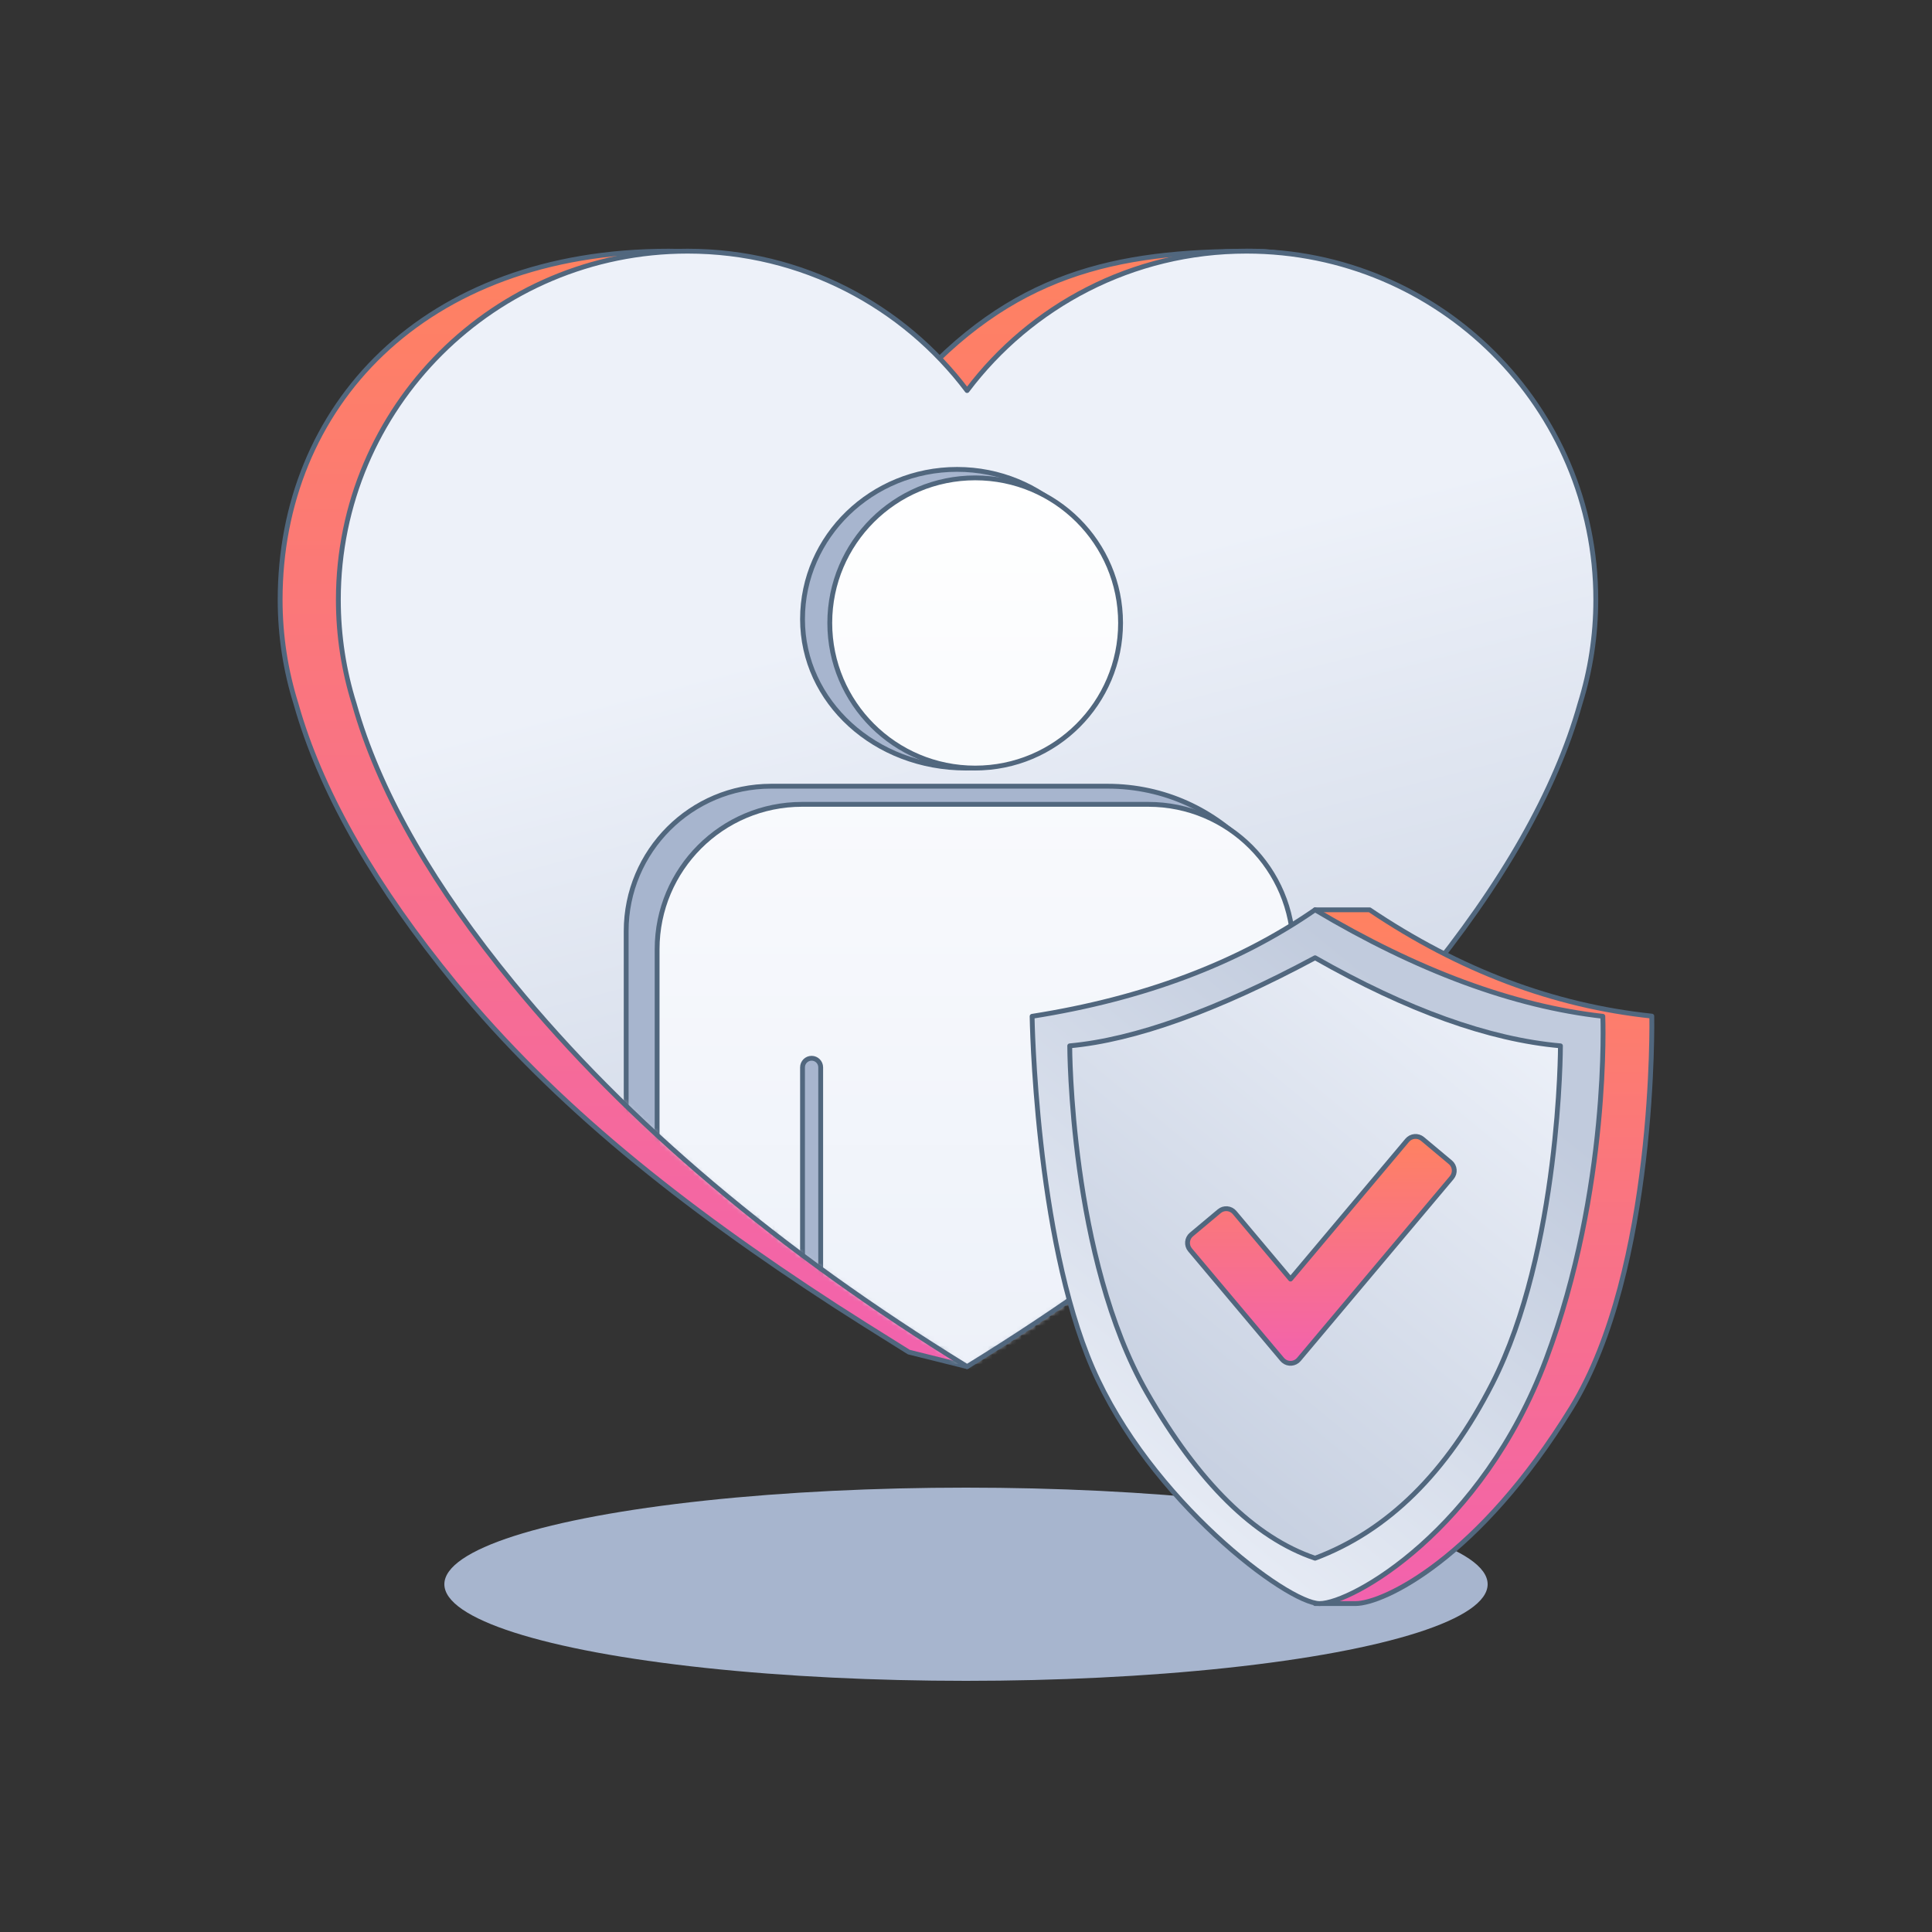
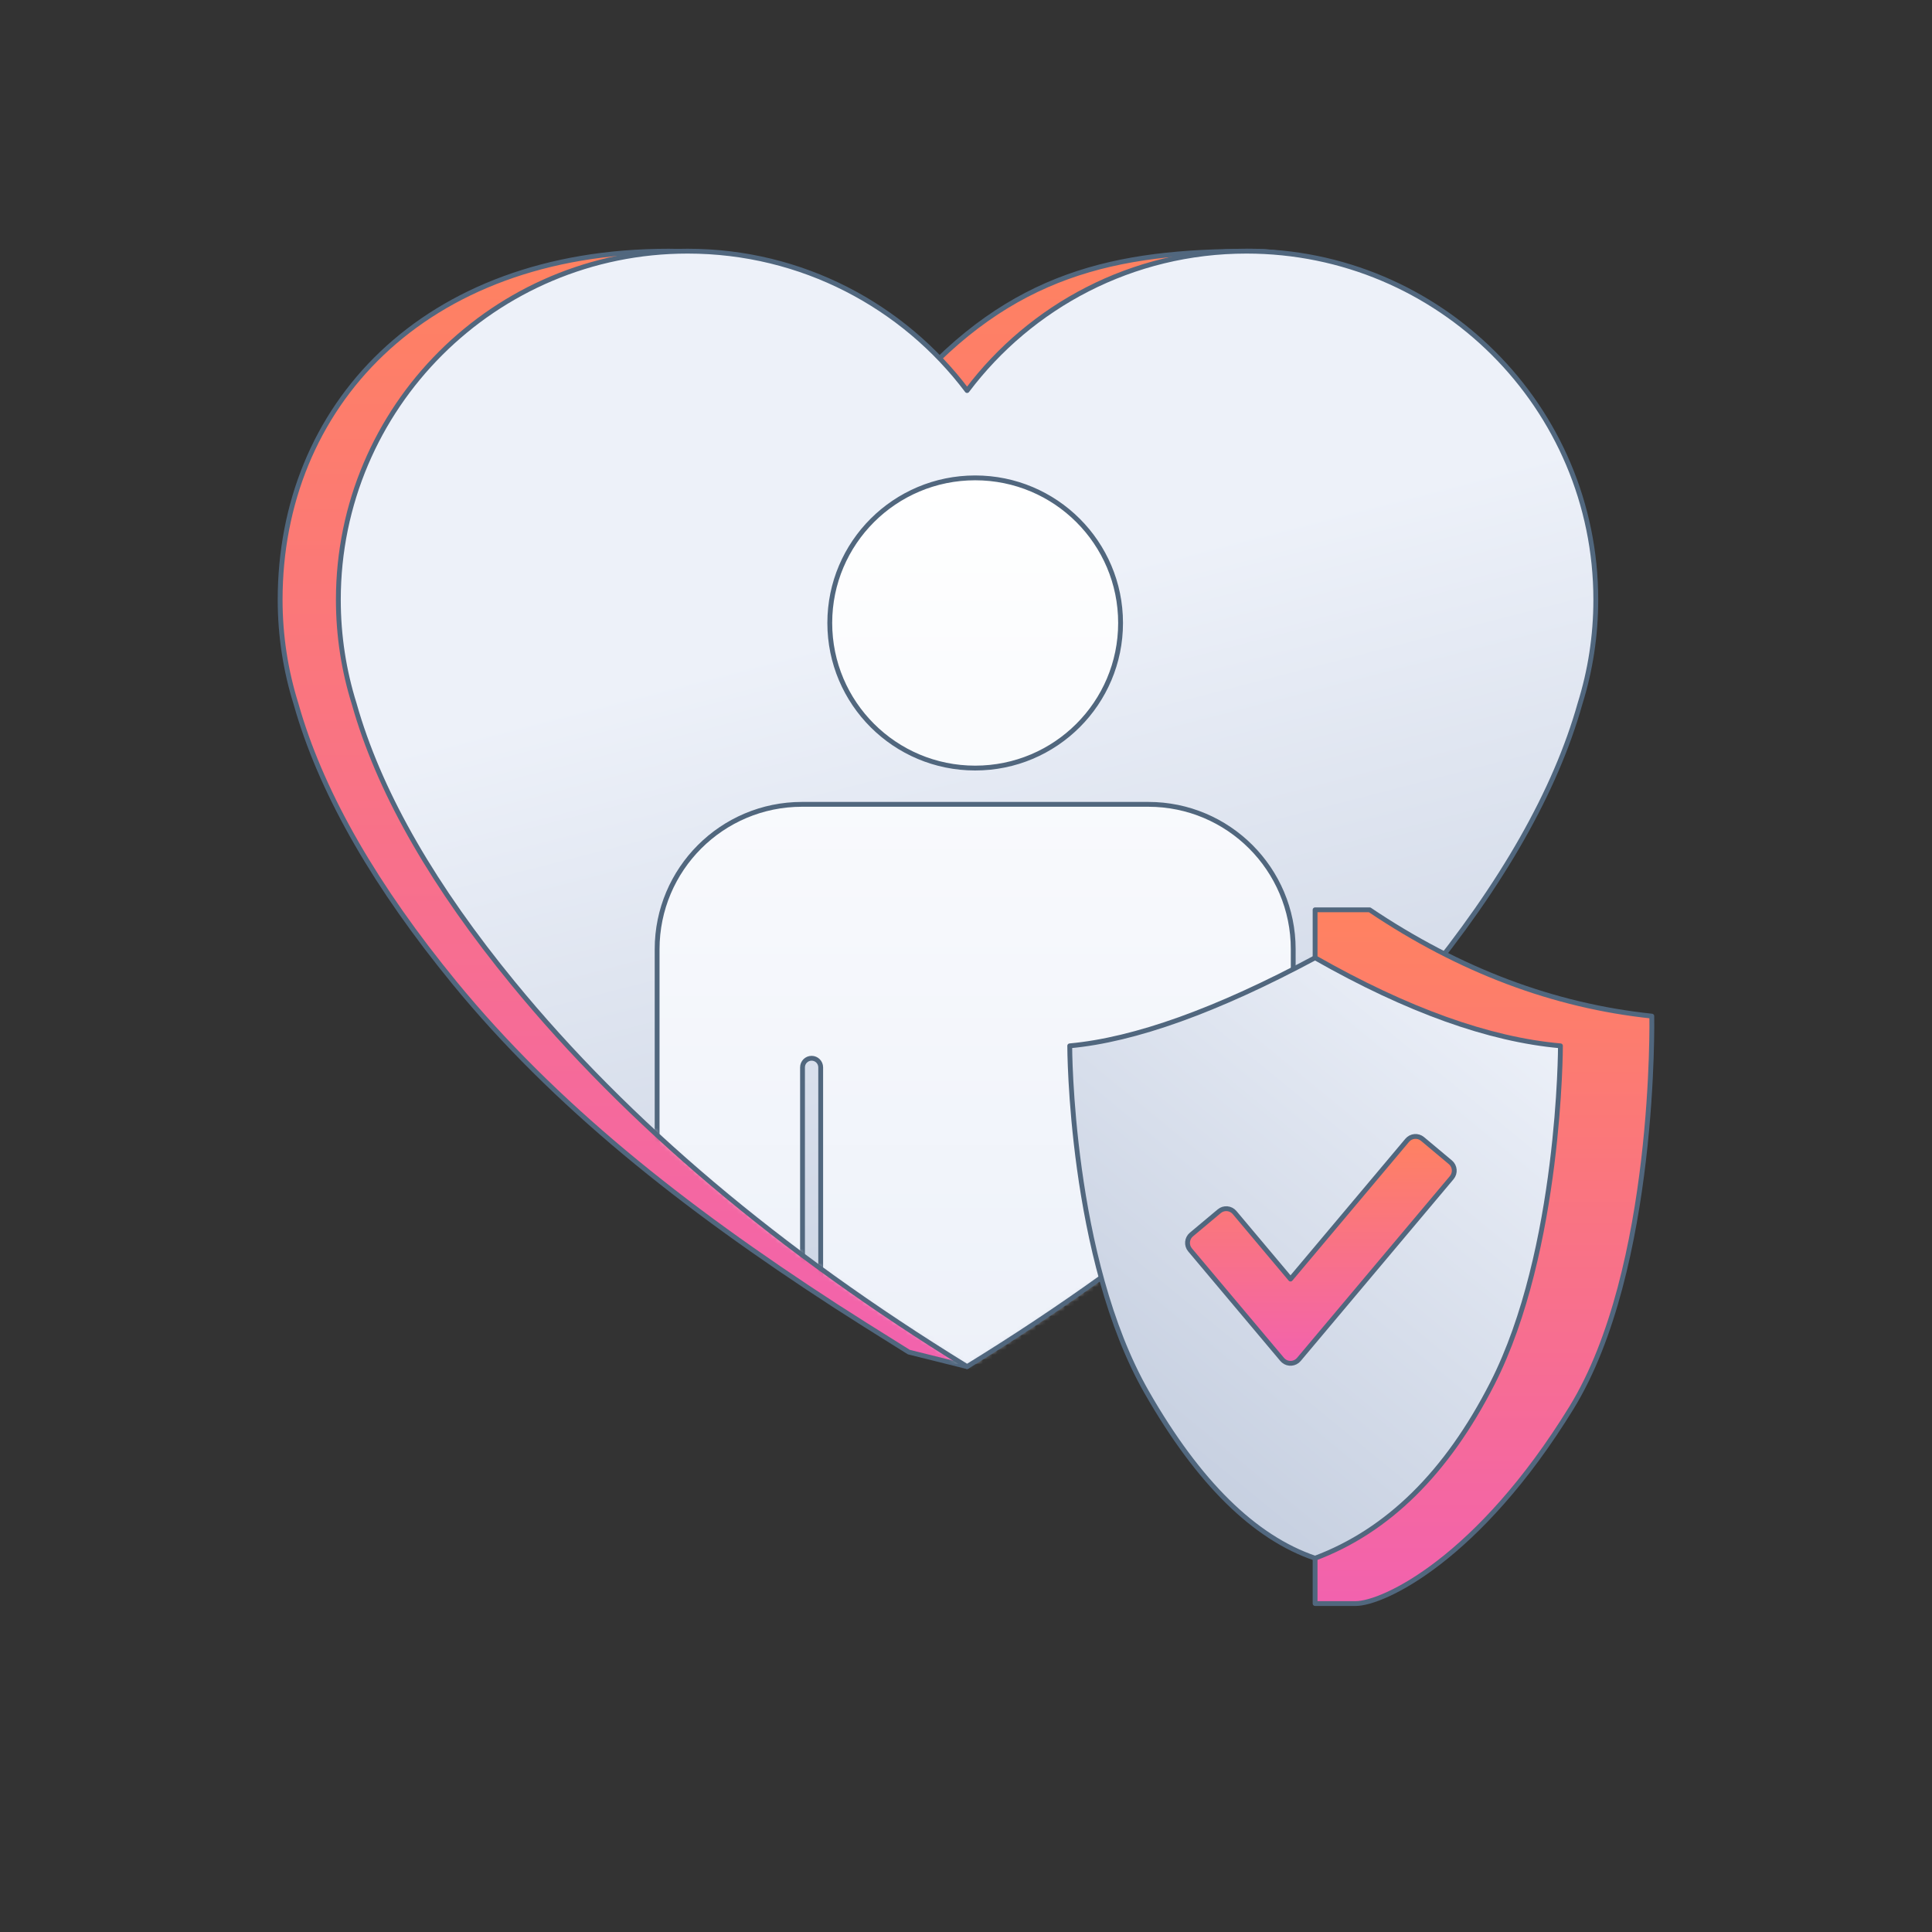
<svg xmlns="http://www.w3.org/2000/svg" xmlns:xlink="http://www.w3.org/1999/xlink" height="400" viewBox="0 0 400 400" width="400">
  <rect x="0" y="0" width="400" height="400" fill="#333333" stroke="none" />
  <defs>
    <linearGradient id="a" x1="50%" x2="50%" y1="0%" y2="99.778%">
      <stop offset="0" stop-color="#ff8260" />
      <stop offset="1" stop-color="#f262ae" />
    </linearGradient>
    <linearGradient id="b">
      <stop offset="0" stop-color="#edf1f9" />
      <stop offset="1" stop-color="#c1cbdd" />
    </linearGradient>
    <linearGradient id="c" x1="57.807%" x2="79.297%" xlink:href="#b" y1="29.374%" y2="103.3%" />
    <path id="d" d="m48.211 151.554c-16.293-19.872-27.08-38.563-32.364-56.072l-.527-1.807c-2.124-6.792-3.268-14.016-3.268-21.507 0-39.857 32.377-72.168 72.317-72.168 23.657 0 44.661 11.336 57.855 28.862 13.191-17.526 34.195-28.862 57.852-28.862 39.939 0 72.317 32.311 72.317 72.168 0 7.491-1.144 14.715-3.266 21.508-5.075 18.027-16.038 37.32-32.892 57.877-23.755 28.974-55.092 55.436-94.012 79.385-38.92-23.949-70.257-50.411-94.012-79.385z" />
    <linearGradient id="e" x1="50%" x2="50%" y1="0%" y2="100%">
      <stop offset="0" stop-color="#fff" />
      <stop offset="1" stop-color="#edf1f9" />
    </linearGradient>
    <linearGradient id="f" x1="83.868%" x2="16.132%" y1="0%" y2="100%">
      <stop offset="0" stop-color="#c1cbdd" />
      <stop offset=".177" stop-color="#c1cbdd" />
      <stop offset="1" stop-color="#edf1f9" />
    </linearGradient>
    <linearGradient id="g" x1="83.395%" x2="16.605%" xlink:href="#b" y1="0%" y2="100%" />
    <mask id="h" fill="#fff">
      <use fill="#fff" fill-rule="evenodd" xlink:href="#d" />
    </mask>
  </defs>
  <g fill="none" fill-rule="evenodd">
-     <ellipse cx="200" cy="328" fill="#a7b5ce" rx="108" ry="20" />
    <g transform="translate(58 52)">
      <path d="m36.158 151.554c-16.293-19.872-27.08-38.563-32.364-56.072l-.527-1.807c-2.124-6.792-3.268-14.016-3.268-21.507 0-39.857 29.447-72.168 80.457-72.168 23.657 0 36.52 11.336 49.714 28.862 21.225-24.298 42.713-28.862 70.992-28.862s59.177 32.311 59.177 72.168c0 7.491-1.144 14.715-3.266 21.508-5.075 18.027-16.038 37.32-32.892 57.877-14.55 17.747-41.87 44.209-81.959 79.386l-12.053-3.001c-6.831-4.253-11.888-7.444-15.168-9.571-31.976-20.735-58.257-41.704-78.843-66.814z" fill="url(#a)" stroke="#51677e" stroke-linejoin="round" />
      <use fill="url(#c)" xlink:href="#d" />
      <g stroke="#51677e" stroke-linejoin="round">
-         <path d="m142 107.02c18.829 0 30.153-13.716 30.153-30.837 0-17.121-14.327-31-32-31s-32 13.879-32 31c0 17.121 15.018 30.837 33.847 30.837zm68.342 43.755v76.408h-138.699v-86.408c0-16.569 13.431-30 30-30h69.699c11.693 0 22.214 5.017 29.528 13.016 6.504 7.114 9.472 16.585 9.472 26.984zm-109.715 12.571c-1.039 0-1.881.842-1.881 1.881v58.2h3.763v-58.2c0-1.039-.842-1.881-1.881-1.881zm67.731 0c-1.039 0-1.881.842-1.881 1.881v58.2h3.763v-58.2c0-1.039-.842-1.881-1.881-1.881z" fill="#a7b5ce" mask="url(#h)" />
        <path d="m143.9 107.02c16.625 0 30.103-13.45 30.103-30.041 0-16.591-13.477-30.041-30.103-30.041s-30.103 13.45-30.103 30.041c0 16.591 13.477 30.041 30.103 30.041zm65.849 37.51v86.408h-131.699v-86.408c0-16.569 13.431-30 30-30h71.699c16.569 0 30 13.431 30 30zm-99.715 22.571c-1.039 0-1.881.842-1.881 1.881v58.2h3.763v-58.2c0-1.039-.842-1.881-1.881-1.881zm67.731 0c-1.039 0-1.881.842-1.881 1.881v58.2h3.763v-58.2c0-1.039-.842-1.881-1.881-1.881z" fill="url(#e)" mask="url(#h)" />
        <path d="m48.211 151.554c-16.293-19.872-27.08-38.563-32.364-56.072l-.527-1.807c-2.124-6.792-3.268-14.016-3.268-21.507 0-39.857 32.377-72.168 72.317-72.168 23.657 0 44.661 11.336 57.855 28.862 13.191-17.526 34.195-28.862 57.852-28.862 39.939 0 72.317 32.311 72.317 72.168 0 7.491-1.144 14.715-3.266 21.508-5.075 18.027-16.038 37.32-32.892 57.877-23.755 28.974-55.092 55.436-94.012 79.385-38.92-23.949-70.257-50.411-94.012-79.385z" />
      </g>
    </g>
    <g stroke="#51677e" stroke-linejoin="round" transform="translate(213.686 188.367)">
      <path d="m58.589 0h11.288c18.642 12.541 38.117 19.877 58.426 22.009 0 0 .997 52.423-16.642 81.097-19.253 31.297-38.957 40.527-44.678 40.527 0 0-2.798 0-8.394 0z" fill="url(#a)" />
-       <path d="m58.589 0c-15.983 11.066-35.513 18.416-58.589 22.048 0 0 .645 45.381 12.495 72.768 11.85 27.387 40.361 48.816 47.035 48.816s33.617-15.212 46.869-50.536c13.252-35.324 11.763-71.048 11.763-71.048-18.533-2.088-38.39-9.437-59.573-22.048z" fill="url(#f)" />
      <path d="m7.791 28.163c13.494-1.24 30.427-7.318 50.798-18.233 19.064 10.843 35.997 16.92 50.798 18.233 0 0 0 42.271-14.111 69.939-9.407 18.445-21.636 30.493-36.688 36.143-12.543-4.249-24.145-15.671-34.806-34.265-15.992-27.892-15.992-71.816-15.992-71.816z" fill="url(#g)" />
      <path d="m80.833 47.445 5.765 4.827c.955.8 1.081 2.223.281 3.178-.001.001-.002.002-.003.004l-31.648 37.639c-.802.954-2.225 1.077-3.179.275-.099-.084-.191-.175-.275-.275l-19.07-22.681c-.802-.954-.679-2.377.275-3.179.001-.001.002-.002.003-.003l5.765-4.827c.954-.799 2.374-.674 3.175.278l11.579 13.771 24.157-28.729c.801-.952 2.221-1.077 3.175-.278z" fill="url(#a)" />
    </g>
  </g>
</svg>